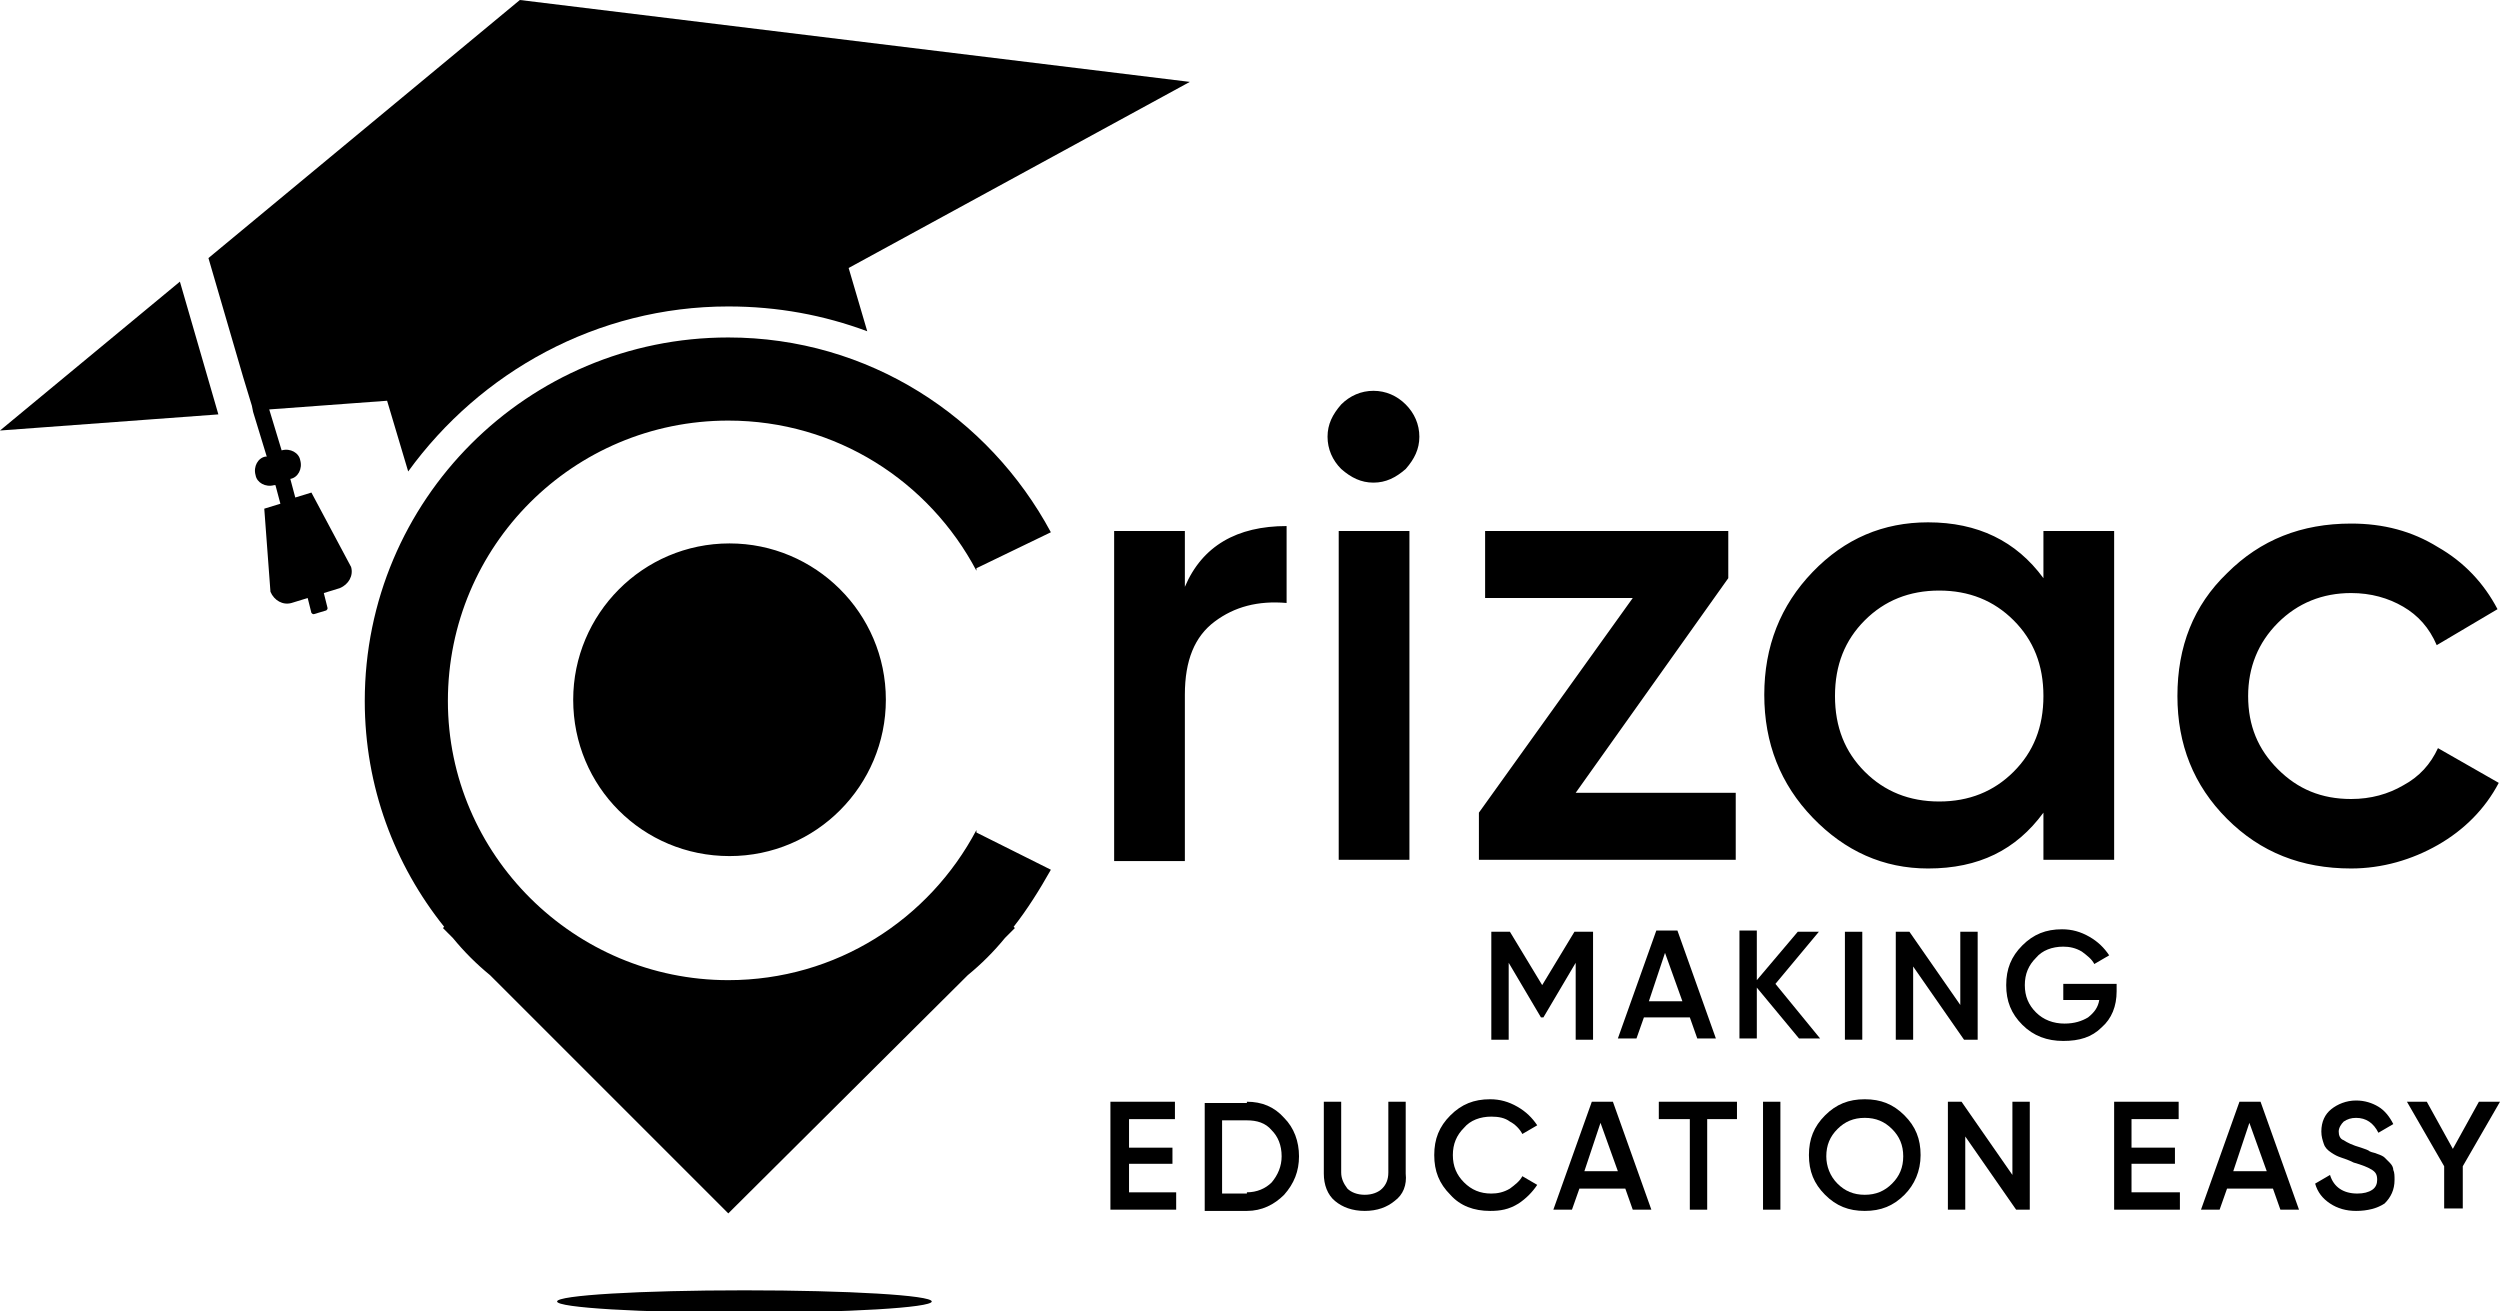
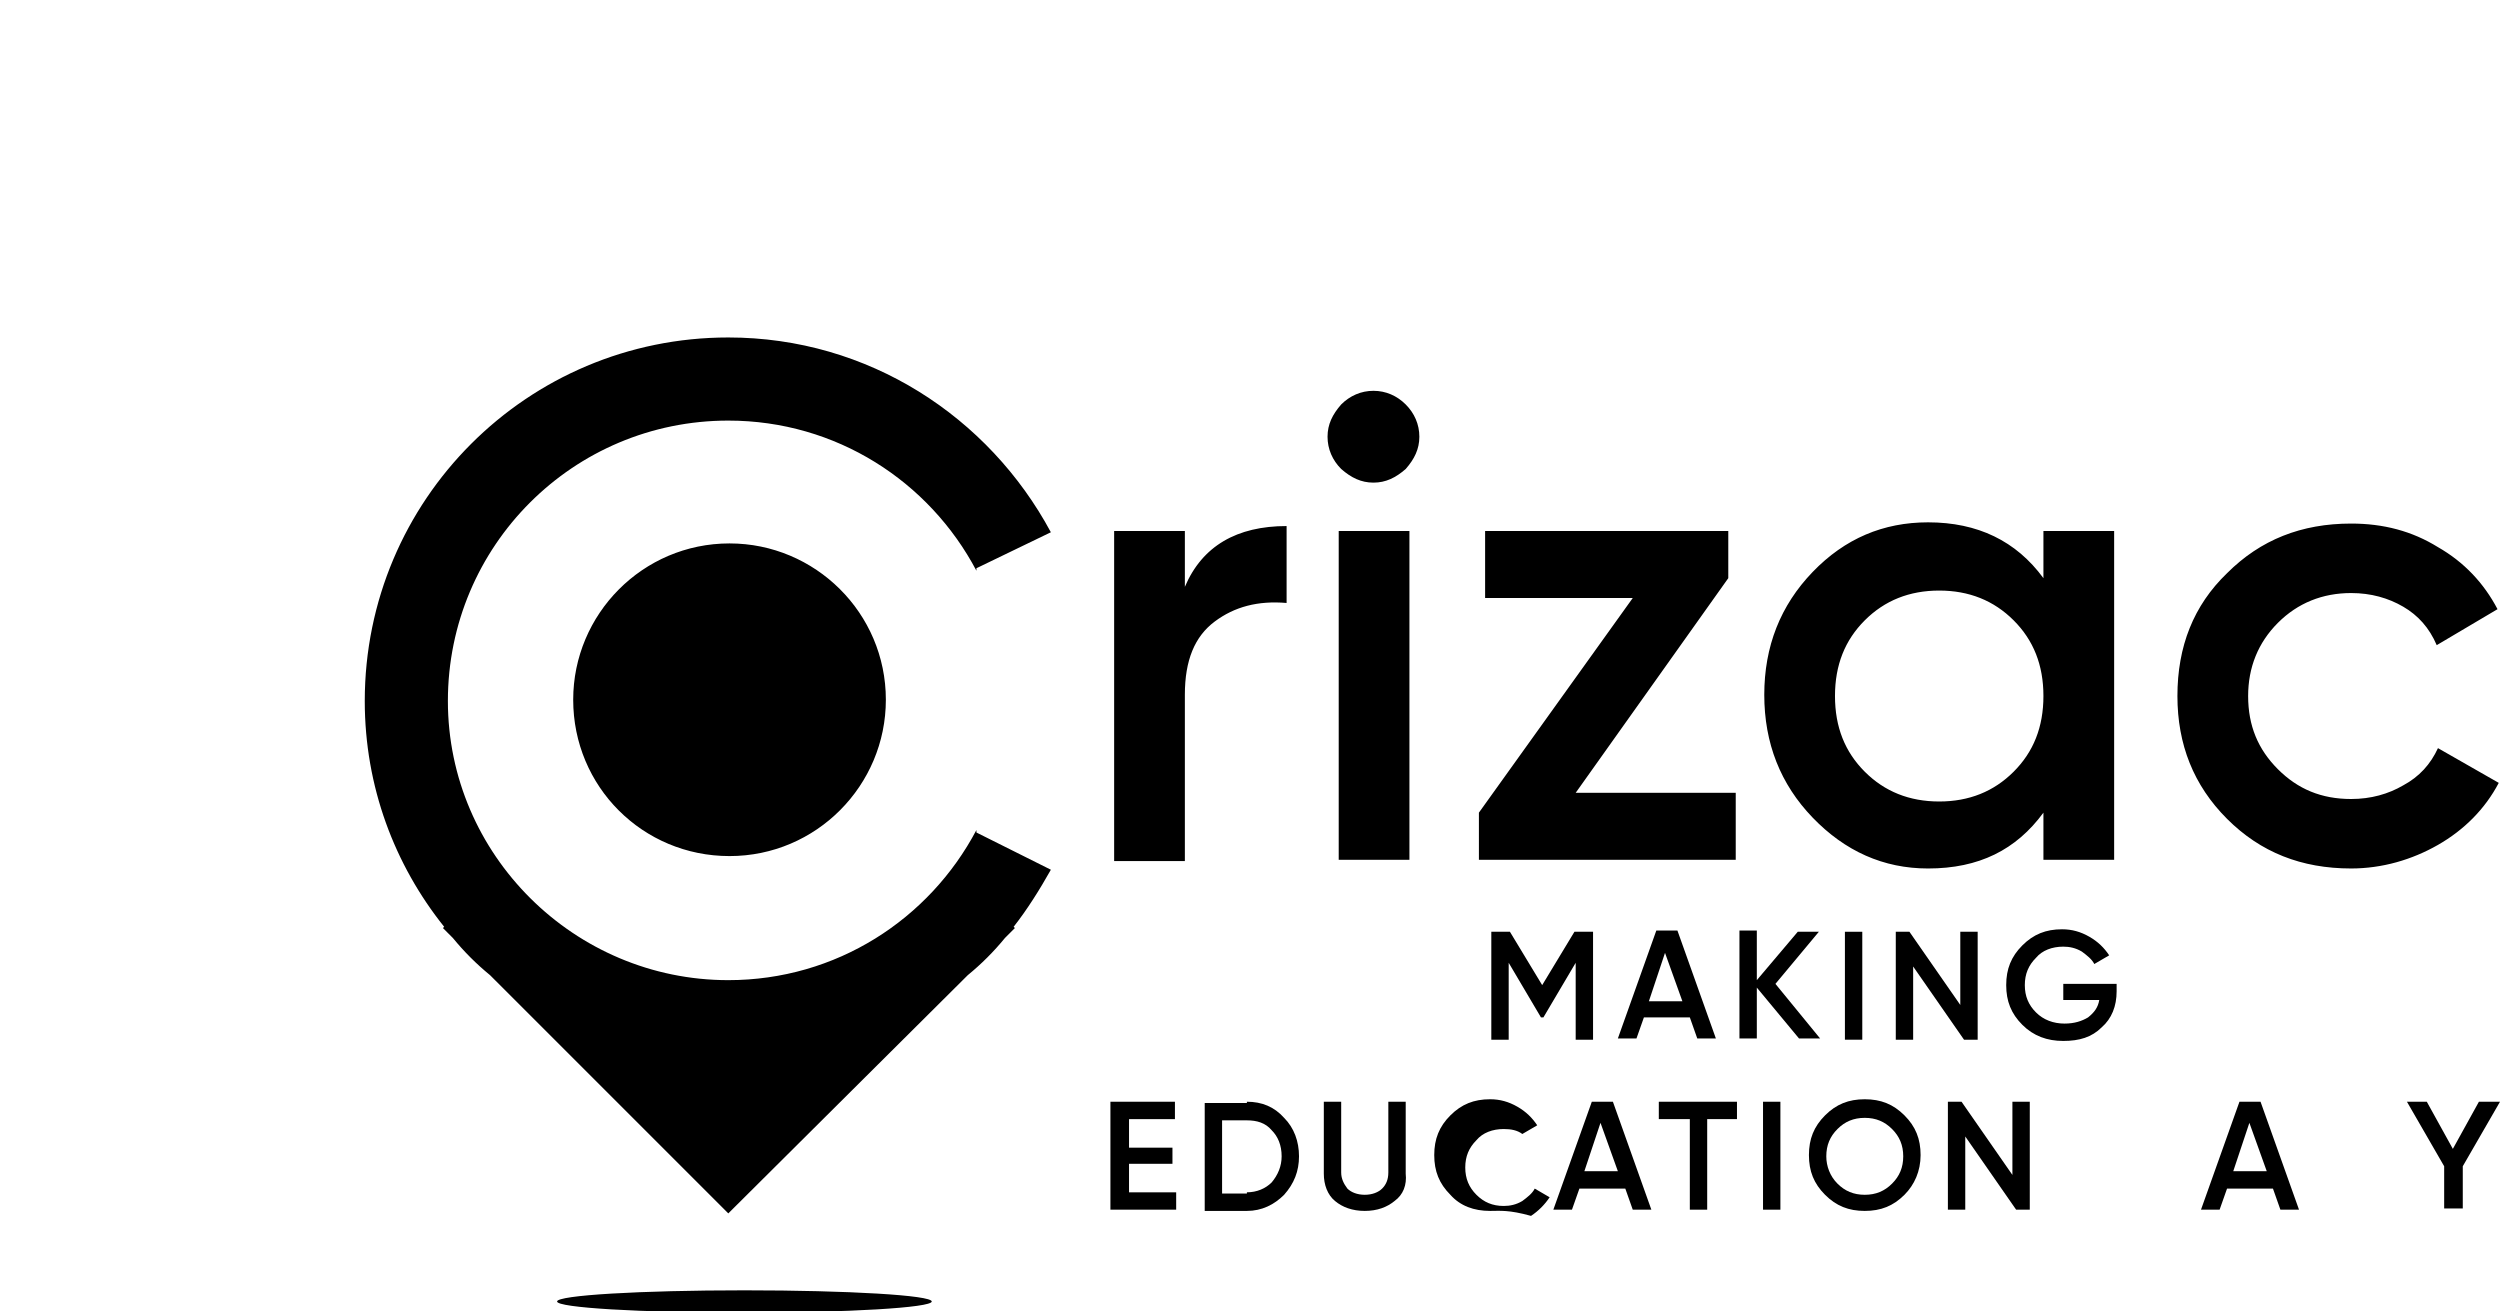
<svg xmlns="http://www.w3.org/2000/svg" version="1.1" id="Layer_1" x="0px" y="0px" viewBox="0 0 201.5 105.7" style="enable-background:new 0 0 201.5 105.7;" xml:space="preserve">
  <style type="text/css">
	.st0{fill-rule:evenodd;clip-rule:evenodd;fill:#005082;}
	.st1{fill-rule:evenodd;clip-rule:evenodd;fill:#FF6525;}
	.st2{fill-rule:evenodd;clip-rule:evenodd;fill:#CCCCCC;}
	.st3{fill:#FF6525;}
</style>
  <path className="st0" d="M193.7,48.9c-1.2-0.7-2.6-1.1-4.2-1.1c-2.3,0-4.3,0.8-5.9,2.4c-1.6,1.6-2.4,3.6-2.4,5.9c0,2.4,0.8,4.3,2.4,5.9  c1.6,1.6,3.5,2.4,5.9,2.4c1.6,0,3-0.4,4.2-1.1c1.3-0.7,2.2-1.7,2.8-3l4.9,2.8c-1.1,2.1-2.8,3.8-4.9,5c-2.1,1.2-4.5,1.9-7,1.9  c-4,0-7.3-1.3-10-4c-2.7-2.7-4-6-4-9.9c0-4,1.3-7.3,4-9.9c2.7-2.7,6-4,10-4c2.6,0,4.9,0.6,7,1.9c2.1,1.2,3.7,2.9,4.8,5l-4.9,2.9  C195.8,50.6,194.9,49.6,193.7,48.9z M164.7,65.5c-2.2,3-5.2,4.5-9.3,4.5c-3.6,0-6.7-1.4-9.3-4.1c-2.6-2.7-3.9-6-3.9-9.9  c0-3.9,1.3-7.2,3.9-9.9c2.6-2.7,5.7-4,9.3-4c4,0,7.1,1.5,9.3,4.5v-3.8h5.7v26.5h-5.7V65.5z M162.3,50c-1.6-1.6-3.6-2.4-6-2.4  c-2.4,0-4.4,0.8-6,2.4c-1.6,1.6-2.4,3.6-2.4,6.1s0.8,4.5,2.4,6.1c1.6,1.6,3.6,2.4,6,2.4c2.4,0,4.4-0.8,6-2.4  c1.6-1.6,2.4-3.6,2.4-6.1S163.9,51.6,162.3,50z M119.2,65.5l12.4-17.3h-11.9v-5.4h19.6v3.8L127,63.9h12.9v5.4h-20.7V65.5z   M110.7,38.9c-1,0-1.8-0.4-2.6-1.1c-0.7-0.7-1.1-1.6-1.1-2.6c0-1,0.4-1.8,1.1-2.6c0.7-0.7,1.6-1.1,2.6-1.1c1,0,1.9,0.4,2.6,1.1  c0.7,0.7,1.1,1.6,1.1,2.6c0,1-0.4,1.8-1.1,2.6C112.5,38.5,111.7,38.9,110.7,38.9z M97.9,50.1c-1.6,1.2-2.4,3.1-2.4,5.9v13.4h-5.7  V42.8h5.7v4.5c1.4-3.3,4.2-4.9,8.2-4.9v6.2C101.4,48.4,99.5,48.9,97.9,50.1z M113.6,69.3h-5.7V42.8h5.7V69.3z" />
-   <path className="st1" d="M68.4,21.6l1.5,5.1c-3.5-1.3-7.2-2-11.2-2C48.1,24.7,38.7,30,32.9,38l-1.7-5.7l-9.5,0.7l1,3.3l0,0  c0.7-0.2,1.4,0.2,1.5,0.8c0.2,0.7-0.2,1.4-0.8,1.5l0,0l0.4,1.5l1.3-0.4l3.2,6c0.2,0.7-0.2,1.4-0.9,1.7l-1.3,0.4l0.3,1.2  c0,0.1,0,0.1-0.1,0.2l-1,0.3c-0.1,0-0.1,0-0.2-0.1l-0.3-1.2l-1.3,0.4c-0.7,0.2-1.4-0.2-1.7-0.9L21.3,41l1.3-0.4l-0.4-1.5l-0.1,0  c-0.7,0.2-1.4-0.2-1.5-0.8c-0.2-0.7,0.2-1.4,0.8-1.5l0.1,0l-1.1-3.6l-0.1-0.5l-0.7-2.3l-2.8-9.6L41.9,0l54,6.6L68.4,21.6z M0,34.7  l14.5-12l3.1,10.7L0,34.7z" />
  <path className="st0" d="M46.2,56.4c0-6.9,5.6-12.6,12.6-12.6c6.9,0,12.6,5.6,12.6,12.6c0,6.9-5.6,12.6-12.6,12.6  C51.8,69,46.2,63.4,46.2,56.4z M78.7,45.8v0.2c-3.8-7.2-11.3-12.1-20-12.1c-12.5,0-22.6,10.1-22.6,22.6C36.1,68.9,46.3,79,58.7,79  c8.7,0,16.2-4.9,20-12.1v0.2l6,3c-0.9,1.6-1.9,3.2-3,4.6l0.1,0.1l-0.8,0.8c-0.9,1.1-1.9,2.1-3,3L58.7,97.8L39.5,78.6  c-1.1-0.9-2.1-1.9-3-3l-0.8-0.8l0.1-0.1c-4-5-6.4-11.3-6.4-18.2c0-16.2,13.1-29.3,29.3-29.3c11.3,0,21,6.4,26,15.7L78.7,45.8z" />
  <path className="st2" d="M60,104c8.4,0,15.1,0.4,15.1,0.9s-6.8,0.9-15.1,0.9c-8.4,0-15.1-0.4-15.1-0.9S51.6,104,60,104z" />
  <g>
    <path className="st3" d="M128.4,75.1v8.7H127v-6.2l-2.6,4.4h-0.2l-2.6-4.4v6.2h-1.4v-8.7h1.5l2.6,4.3l2.6-4.3H128.4z" />
    <path className="st3" d="M136.8,83.7l-0.6-1.7h-3.7l-0.6,1.7h-1.5l3.1-8.7h1.7l3.1,8.7H136.8z M132.9,80.7h2.7l-1.4-3.9L132.9,80.7z" />
    <path className="st3" d="M146.7,83.7h-1.7l-3.4-4.1v4.1h-1.4v-8.7h1.4V79l3.3-3.9h1.7l-3.5,4.2L146.7,83.7z" />
    <path className="st3" d="M148.7,75.1h1.4v8.7h-1.4V75.1z" />
    <path className="st3" d="M158,75.1h1.4v8.7h-1.1l-4.1-5.9v5.9h-1.4v-8.7h1.1L158,81V75.1z" />
    <path className="st3" d="M170.6,79.3v0.6c0,1.2-0.4,2.2-1.2,2.9c-0.8,0.8-1.8,1.1-3.1,1.1c-1.3,0-2.4-0.4-3.3-1.3   c-0.9-0.9-1.3-1.9-1.3-3.2c0-1.3,0.4-2.3,1.3-3.2c0.9-0.9,1.9-1.3,3.2-1.3c0.8,0,1.5,0.2,2.2,0.6c0.7,0.4,1.2,0.9,1.6,1.5l-1.2,0.7   c-0.2-0.4-0.6-0.7-1-1c-0.5-0.3-1-0.4-1.5-0.4c-0.9,0-1.7,0.3-2.2,0.9c-0.6,0.6-0.9,1.3-0.9,2.2c0,0.9,0.3,1.6,0.9,2.2   c0.6,0.6,1.4,0.9,2.3,0.9c0.8,0,1.4-0.2,1.9-0.5c0.5-0.4,0.8-0.8,0.9-1.4h-2.9v-1.3H170.6z" />
    <path className="st3" d="M91,96.1h3.8v1.4h-5.3v-8.7h5.2v1.4H91v2.3h3.5v1.3H91V96.1z" />
    <path className="st3" d="M100.5,88.8c1.2,0,2.2,0.4,3,1.3c0.8,0.8,1.2,1.9,1.2,3.1c0,1.2-0.4,2.2-1.2,3.1c-0.8,0.8-1.8,1.3-3,1.3h-3.4   v-8.7H100.5z M100.5,96.1c0.8,0,1.5-0.3,2-0.8c0.5-0.6,0.8-1.3,0.8-2.1c0-0.9-0.3-1.6-0.8-2.1c-0.5-0.6-1.2-0.8-2-0.8h-2v5.9H100.5   z" />
    <path className="st3" d="M112.4,96.8c-0.6,0.5-1.4,0.8-2.4,0.8c-1,0-1.8-0.3-2.4-0.8c-0.6-0.5-0.9-1.3-0.9-2.2v-5.8h1.4v5.7   c0,0.5,0.2,0.9,0.5,1.3c0.3,0.3,0.8,0.5,1.4,0.5c0.6,0,1.1-0.2,1.4-0.5c0.3-0.3,0.5-0.7,0.5-1.3v-5.7h1.4v5.8   C113.4,95.5,113.1,96.3,112.4,96.8z" />
-     <path className="st3" d="M120.1,97.6c-1.3,0-2.4-0.4-3.2-1.3c-0.9-0.9-1.3-1.9-1.3-3.2c0-1.3,0.4-2.3,1.3-3.2c0.9-0.9,1.9-1.3,3.2-1.3   c0.8,0,1.5,0.2,2.2,0.6c0.7,0.4,1.2,0.9,1.6,1.5l-1.2,0.7c-0.2-0.4-0.6-0.8-1-1c-0.4-0.3-0.9-0.4-1.5-0.4c-0.9,0-1.7,0.3-2.2,0.9   c-0.6,0.6-0.9,1.3-0.9,2.2c0,0.9,0.3,1.6,0.9,2.2c0.6,0.6,1.3,0.9,2.2,0.9c0.5,0,1-0.1,1.5-0.4c0.4-0.3,0.8-0.6,1-1l1.2,0.7   c-0.4,0.6-0.9,1.1-1.5,1.5C121.6,97.5,120.9,97.6,120.1,97.6z" />
+     <path className="st3" d="M120.1,97.6c-1.3,0-2.4-0.4-3.2-1.3c-0.9-0.9-1.3-1.9-1.3-3.2c0-1.3,0.4-2.3,1.3-3.2c0.9-0.9,1.9-1.3,3.2-1.3   c0.8,0,1.5,0.2,2.2,0.6c0.7,0.4,1.2,0.9,1.6,1.5l-1.2,0.7c-0.4-0.3-0.9-0.4-1.5-0.4c-0.9,0-1.7,0.3-2.2,0.9   c-0.6,0.6-0.9,1.3-0.9,2.2c0,0.9,0.3,1.6,0.9,2.2c0.6,0.6,1.3,0.9,2.2,0.9c0.5,0,1-0.1,1.5-0.4c0.4-0.3,0.8-0.6,1-1l1.2,0.7   c-0.4,0.6-0.9,1.1-1.5,1.5C121.6,97.5,120.9,97.6,120.1,97.6z" />
    <path className="st3" d="M131.6,97.5l-0.6-1.7h-3.7l-0.6,1.7h-1.5l3.1-8.7h1.7l3.1,8.7H131.6z M127.7,94.4h2.7l-1.4-3.9L127.7,94.4z" />
    <path className="st3" d="M140,88.8v1.4h-2.4v7.3h-1.4v-7.3h-2.5v-1.4H140z" />
    <path className="st3" d="M142.1,88.8h1.4v8.7h-1.4V88.8z" />
    <path className="st3" d="M153.5,96.3c-0.9,0.9-1.9,1.3-3.2,1.3s-2.3-0.4-3.2-1.3c-0.9-0.9-1.3-1.9-1.3-3.2c0-1.3,0.4-2.3,1.3-3.2   c0.9-0.9,1.9-1.3,3.2-1.3s2.3,0.4,3.2,1.3c0.9,0.9,1.3,1.9,1.3,3.2C154.8,94.4,154.3,95.5,153.5,96.3z M148.1,95.4   c0.6,0.6,1.3,0.9,2.2,0.9c0.9,0,1.6-0.3,2.2-0.9c0.6-0.6,0.9-1.3,0.9-2.2c0-0.9-0.3-1.6-0.9-2.2s-1.3-0.9-2.2-0.9   c-0.9,0-1.6,0.3-2.2,0.9c-0.6,0.6-0.9,1.3-0.9,2.2C147.2,94,147.5,94.8,148.1,95.4z" />
    <path className="st3" d="M162.2,88.8h1.4v8.7h-1.1l-4.1-5.9v5.9H157v-8.7h1.1l4.1,5.9V88.8z" />
-     <path className="st3" d="M171.9,96.1h3.8v1.4h-5.3v-8.7h5.2v1.4h-3.8v2.3h3.5v1.3h-3.5V96.1z" />
    <path className="st3" d="M183.8,97.5l-0.6-1.7h-3.7l-0.6,1.7h-1.5l3.1-8.7h1.7l3.1,8.7H183.8z M180,94.4h2.7l-1.4-3.9L180,94.4z" />
-     <path className="st3" d="M189.9,97.6c-0.8,0-1.5-0.2-2.1-0.6c-0.6-0.4-1-0.9-1.2-1.6l1.2-0.7c0.3,1,1.1,1.5,2.2,1.5   c0.5,0,0.9-0.1,1.2-0.3c0.3-0.2,0.4-0.5,0.4-0.8c0-0.4-0.1-0.6-0.4-0.8c-0.3-0.2-0.8-0.4-1.5-0.6c-0.4-0.2-0.7-0.3-1-0.4   c-0.3-0.1-0.5-0.2-0.8-0.4c-0.3-0.2-0.5-0.4-0.6-0.7s-0.2-0.6-0.2-1c0-0.8,0.3-1.4,0.8-1.8c0.5-0.4,1.2-0.7,2-0.7   c0.7,0,1.3,0.2,1.8,0.5s0.9,0.8,1.2,1.4l-1.2,0.7c-0.4-0.8-1-1.2-1.8-1.2c-0.4,0-0.7,0.1-1,0.3c-0.2,0.2-0.4,0.5-0.4,0.8   c0,0.3,0.1,0.6,0.4,0.7c0.3,0.2,0.7,0.4,1.4,0.6c0.3,0.1,0.6,0.2,0.7,0.3c0.2,0.1,0.4,0.1,0.6,0.2c0.3,0.1,0.5,0.2,0.6,0.3   c0.1,0.1,0.3,0.3,0.4,0.4c0.2,0.2,0.3,0.4,0.3,0.6c0.1,0.2,0.1,0.5,0.1,0.8c0,0.8-0.3,1.4-0.8,1.9   C191.6,97.4,190.8,97.6,189.9,97.6z" />
    <path className="st3" d="M201.5,88.8l-3,5.2v3.4H197V94l-3-5.2h1.6l2.1,3.8l2.1-3.8H201.5z" />
  </g>
</svg>